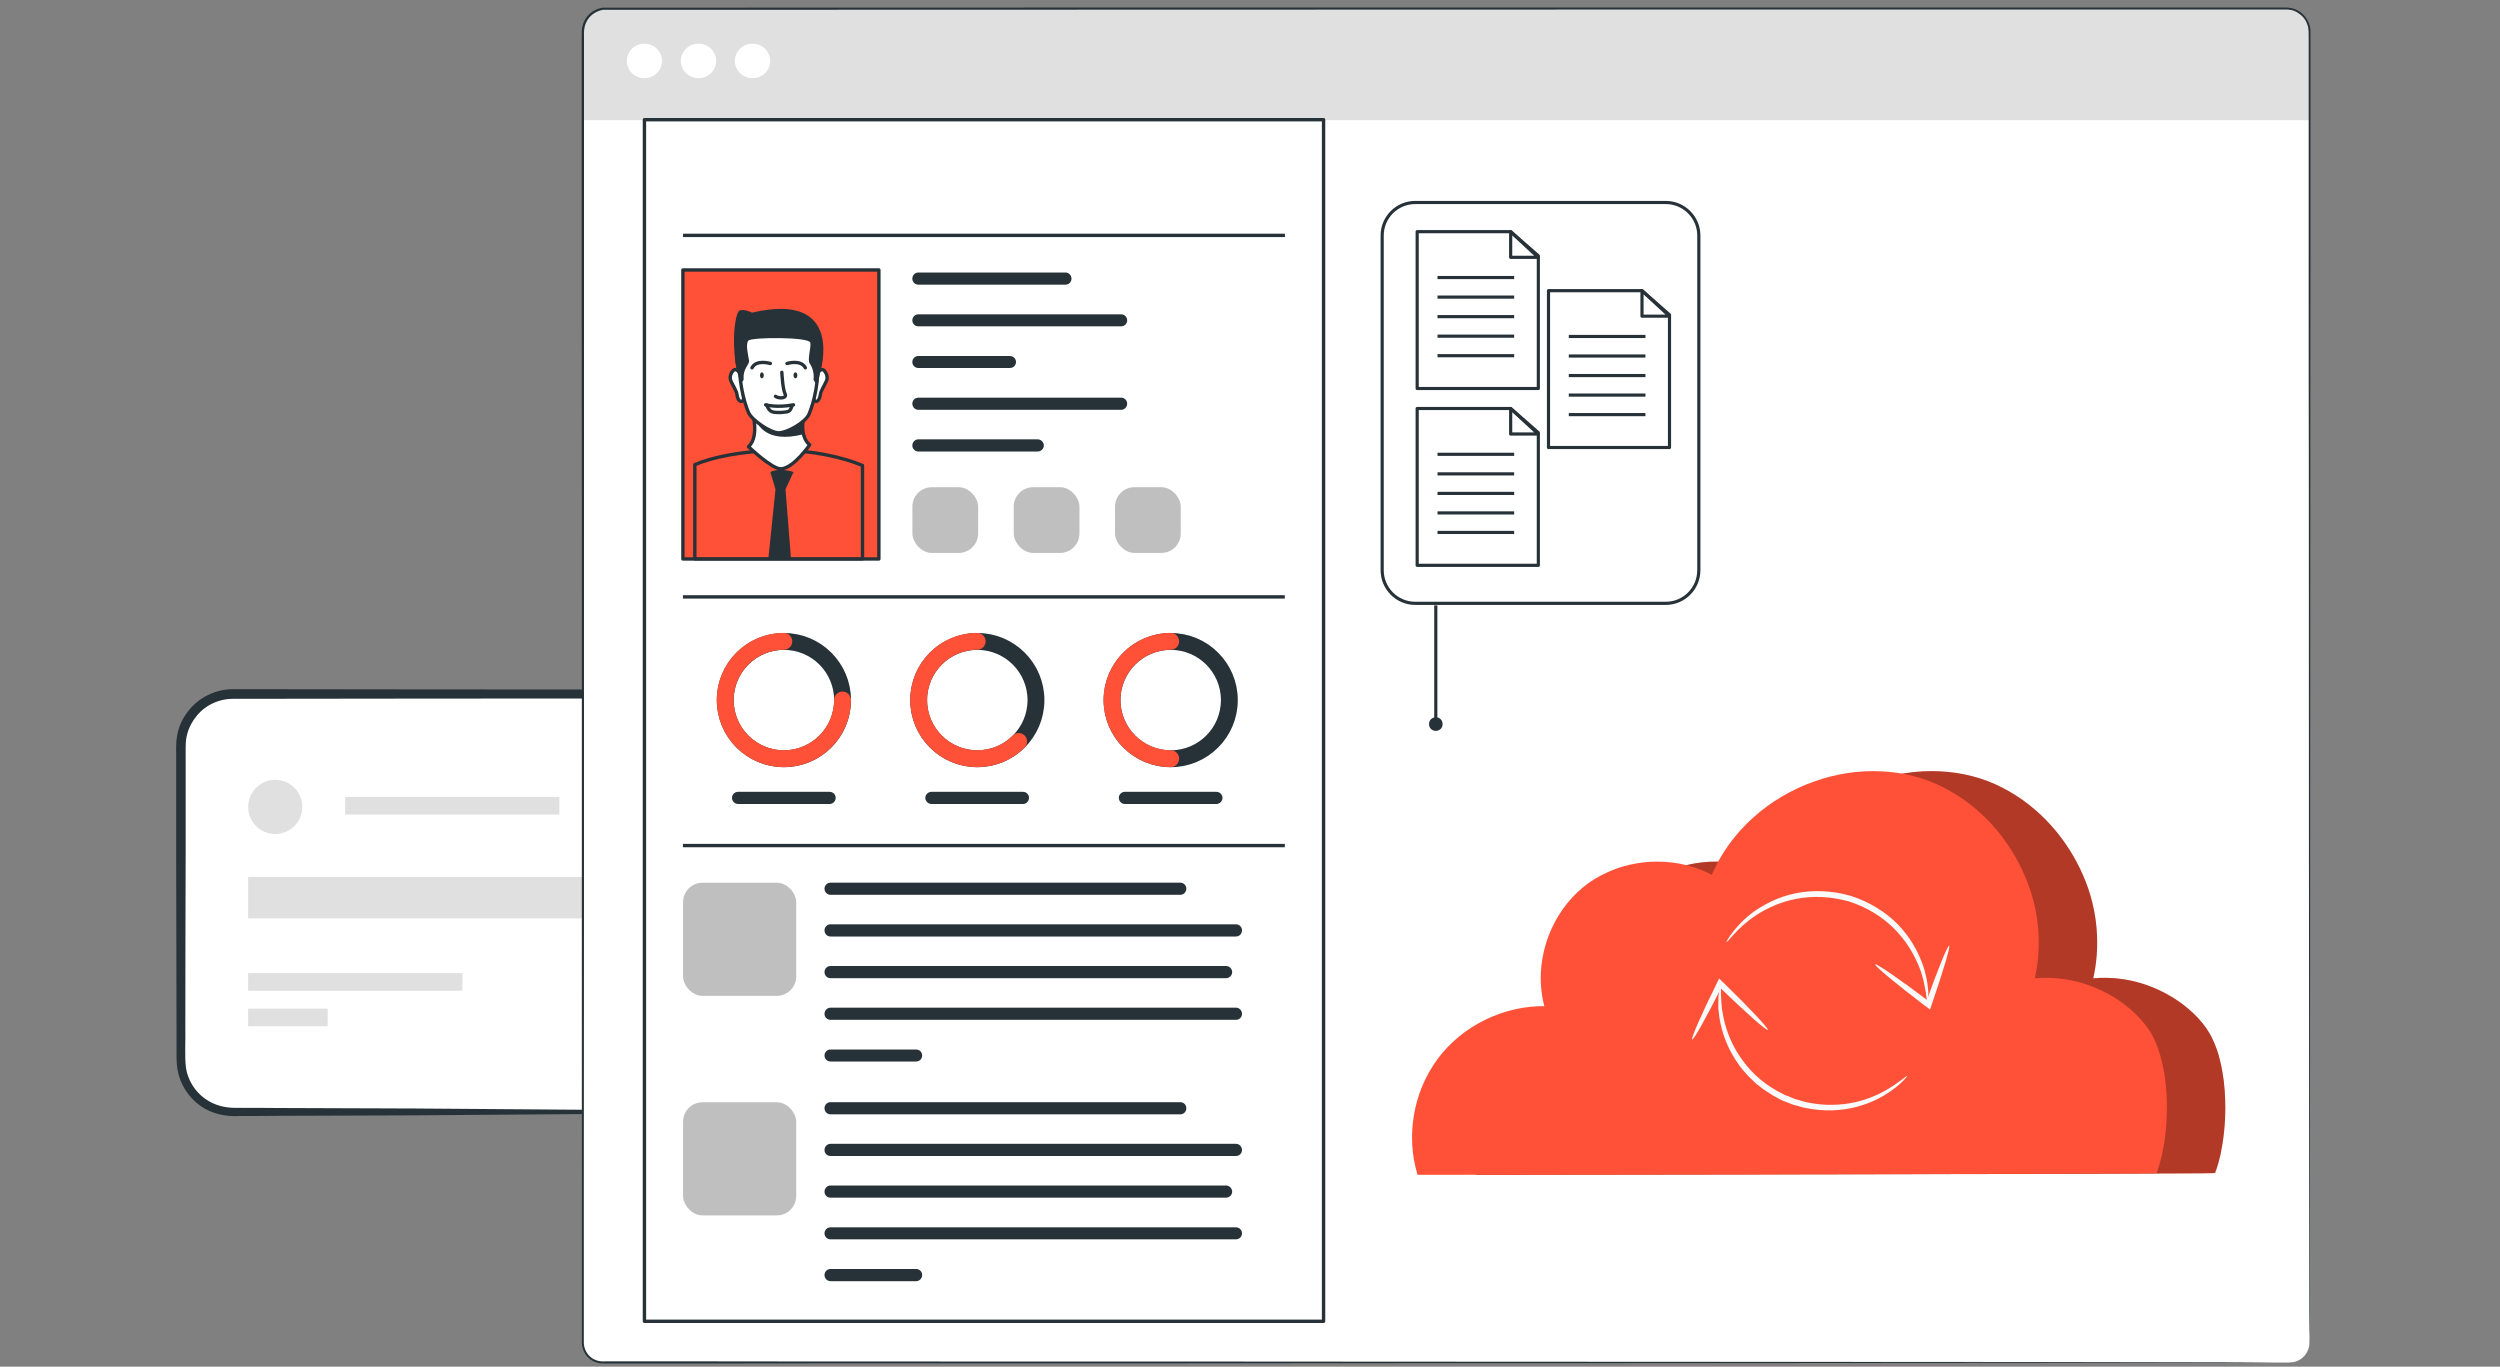
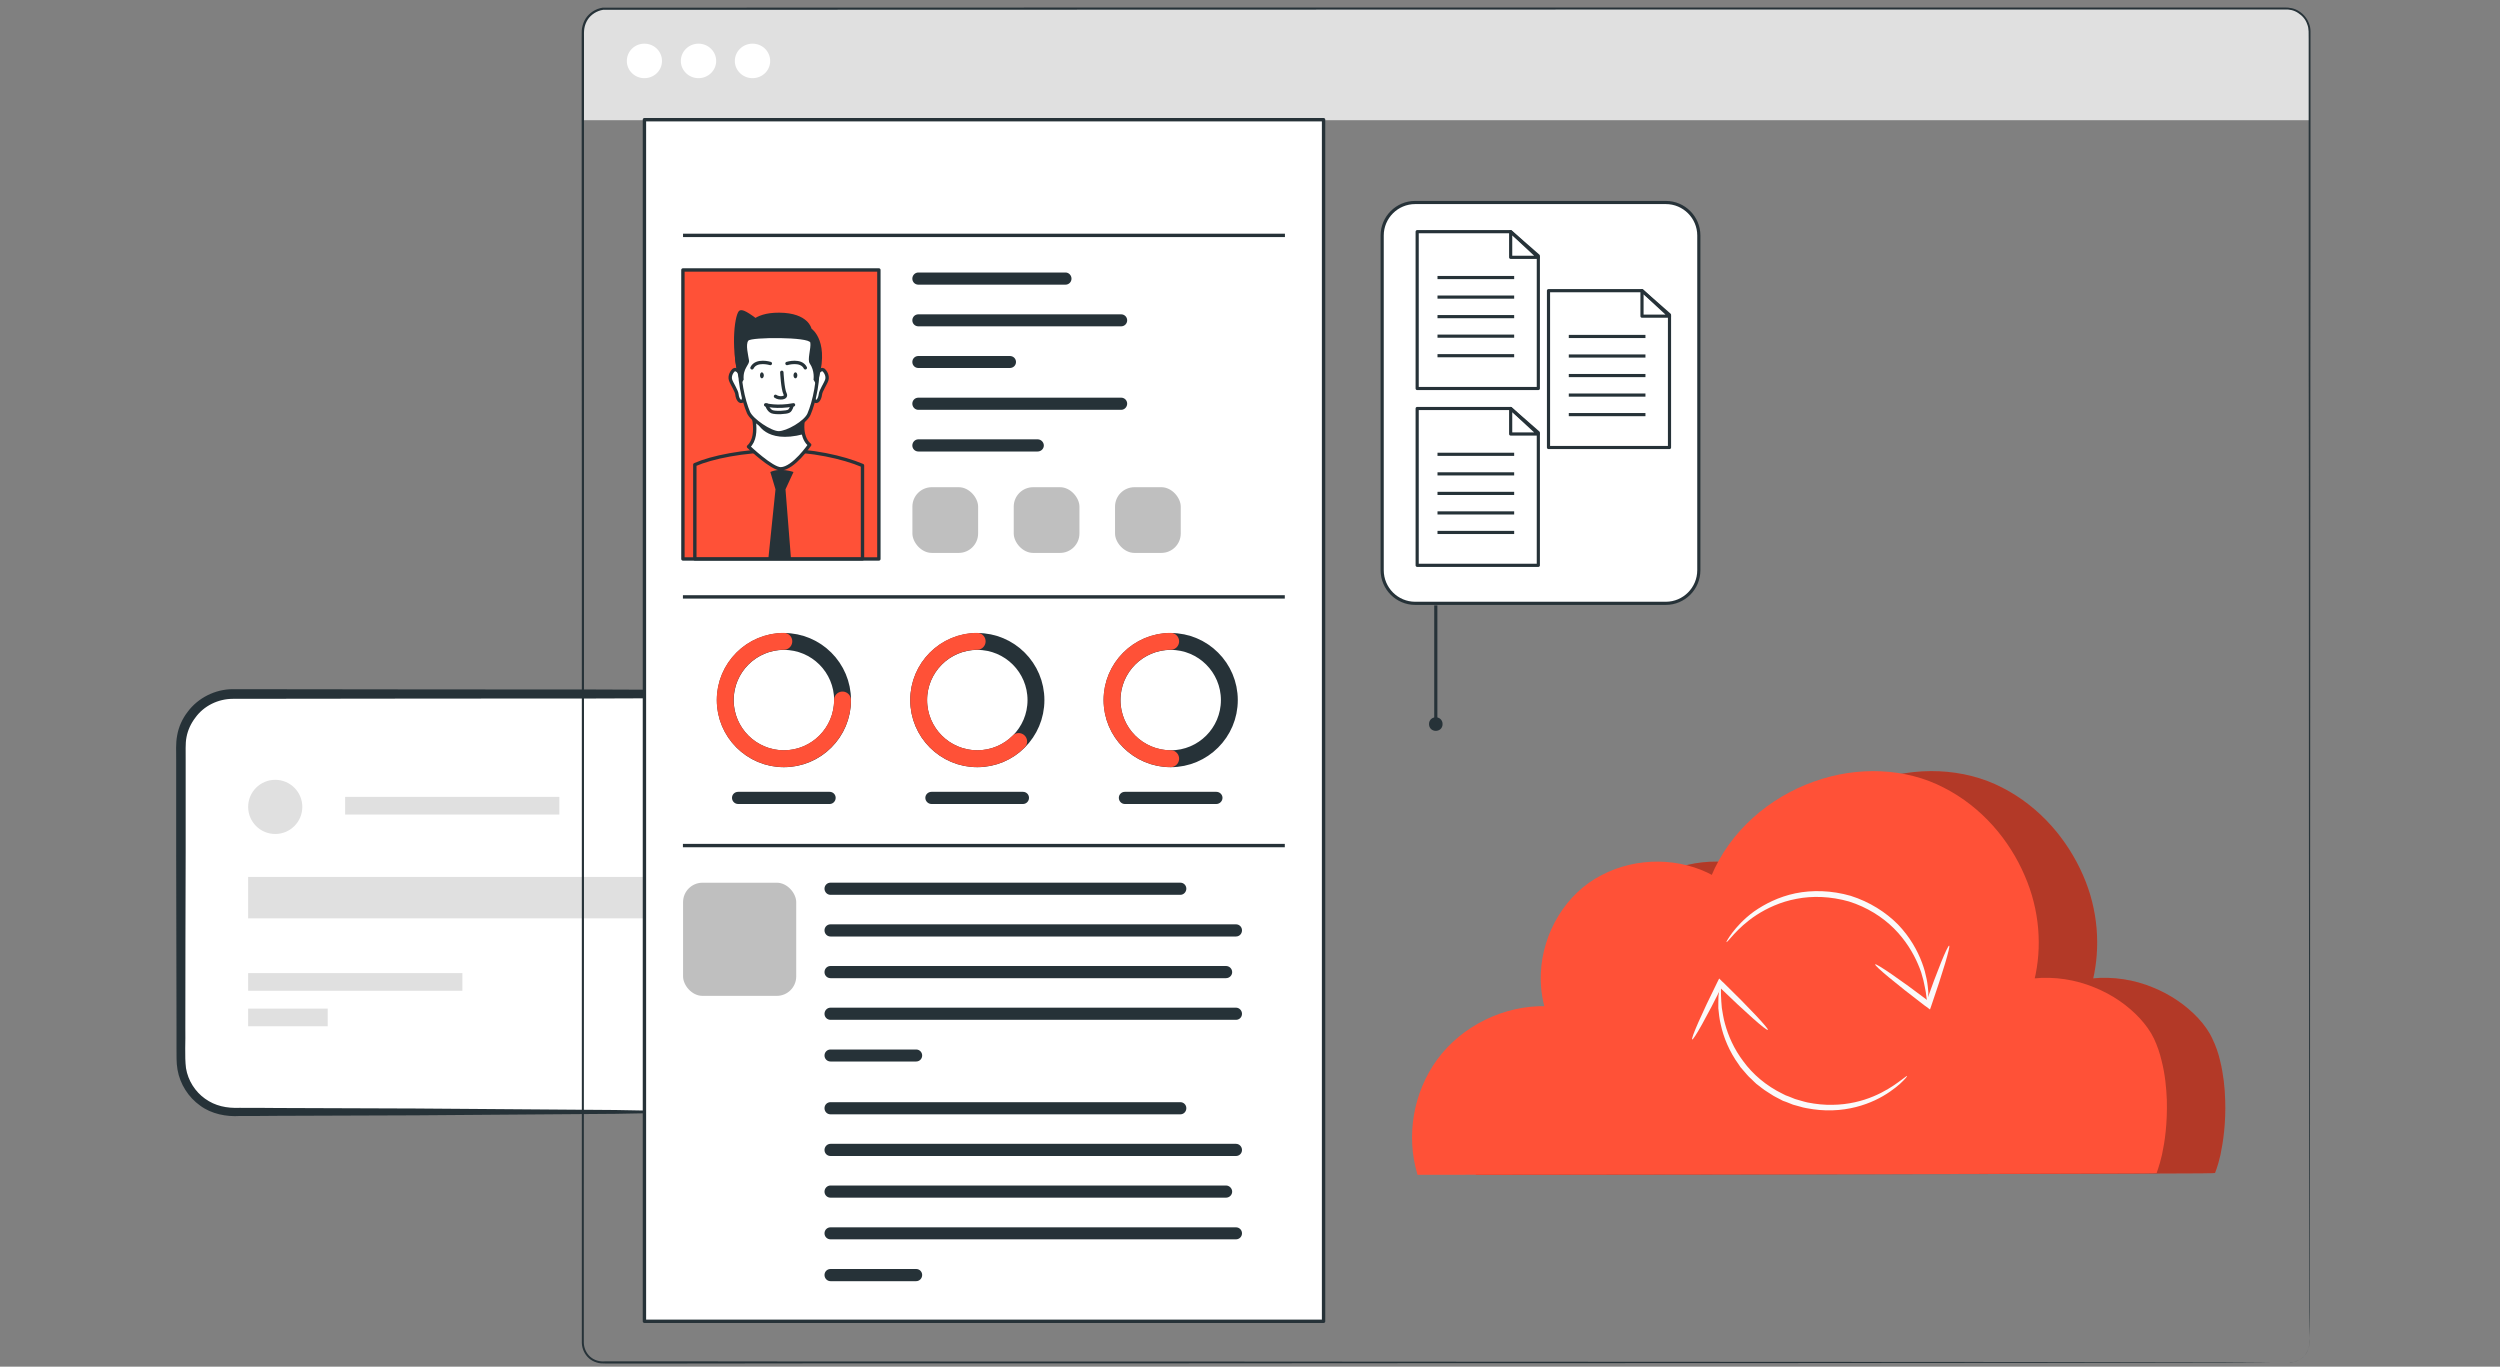
<svg xmlns="http://www.w3.org/2000/svg" width="150" height="82" viewBox="0 0 150 82" fill="none">
  <rect x="0" y="0" width="150" height="82" fill="#808080" stroke="none" />
  <desc>
			Created with Pixso.
	</desc>
  <defs>
    <clipPath id="clip1020_13463">
      <rect id="9" width="150" height="82" fill="white" fill-opacity="0" />
    </clipPath>
  </defs>
  <g clip-path="url(#clip1020_13463)">
    <path id="path" d="M41.33 66.71L13.97 66.71C12.25 66.71 10.85 65.32 10.85 63.6L10.85 44.76C10.85 43.04 12.25 41.64 13.97 41.64L41.33 41.64C43.05 41.64 44.45 43.04 44.45 44.76L44.45 63.6C44.45 65.32 43.05 66.71 41.33 66.71Z" fill="#FFFFFF" fill-opacity="1" fill-rule="nonzero" />
    <path id="path" d="M41.33 66.71C41.32 66.67 41.74 66.73 42.42 66.45C43.07 66.2 44.08 65.46 44.29 64.07C44.34 61.28 44.25 57.15 44.24 52.09C44.24 50.83 44.23 49.5 44.22 48.12C44.22 47.43 44.22 46.72 44.22 46C44.19 45.28 44.28 44.54 44.08 43.89C43.87 43.24 43.41 42.66 42.8 42.29C42.17 41.91 41.48 41.87 40.66 41.9C39.07 41.9 37.44 41.9 35.76 41.91C29.06 41.91 21.7 41.92 13.97 41.93C13.09 41.93 12.23 42.35 11.72 43.06C11.46 43.4 11.27 43.8 11.19 44.23C11.11 44.63 11.15 45.11 11.14 45.59C11.14 47.47 11.14 49.32 11.14 51.15C11.13 54.79 11.12 58.31 11.12 61.66C11.14 62.47 11.07 63.37 11.16 64.09C11.28 64.83 11.71 65.5 12.3 65.92C12.91 66.36 13.6 66.5 14.37 66.47C15.14 66.47 15.9 66.47 16.65 66.48C19.62 66.49 22.39 66.5 24.93 66.51C29.96 66.55 34.05 66.58 36.93 66.6C38.31 66.63 39.4 66.64 40.19 66.66C40.54 66.67 40.81 66.68 41.04 66.69C41.23 66.69 41.33 66.7 41.33 66.71C41.33 66.72 41.23 66.68 41.04 66.69C40.81 66.69 40.54 66.76 40.19 66.77C39.4 66.79 38.31 66.8 36.93 66.83C34.05 66.85 29.96 66.88 24.93 66.92C22.4 66.93 19.62 66.94 16.65 66.95C15.9 66.96 15.14 66.96 14.37 66.96C13.61 67.01 12.69 66.85 12 66.33C11.31 65.84 10.8 65.05 10.65 64.18C10.57 63.73 10.6 63.31 10.59 62.91C10.59 62.49 10.59 62.08 10.59 61.66C10.58 58.31 10.58 54.79 10.57 51.15C10.57 49.32 10.57 47.47 10.57 45.59C10.58 45.12 10.53 44.65 10.63 44.12C10.72 43.61 10.94 43.12 11.26 42.71C11.88 41.87 12.92 41.35 13.97 41.35C21.7 41.36 29.06 41.37 35.76 41.37C37.44 41.38 39.07 41.38 40.66 41.39C41.05 41.39 41.45 41.37 41.88 41.44C42.3 41.51 42.69 41.66 43.05 41.87C43.76 42.3 44.3 42.98 44.53 43.75C44.77 44.55 44.65 45.3 44.68 46C44.68 46.72 44.67 47.43 44.67 48.12C44.66 49.5 44.66 50.83 44.65 52.09C44.61 57.17 44.64 61.24 44.52 64.11C44.25 65.59 43.11 66.22 42.42 66.45C41.69 66.7 41.33 66.71 41.33 66.71Z" fill="#263238" fill-opacity="1" fill-rule="nonzero" />
    <circle id="circle" cx="16.514" cy="48.414" r="1.625" fill="#E0E0E0" fill-opacity="1" />
    <rect id="rect" x="14.889" y="52.616" width="26.16" height="2.486" fill="#E0E0E0" fill-opacity="1" />
    <rect id="rect" x="20.707" y="47.813" width="12.855" height="1.06" fill="#E0E0E0" fill-opacity="1" />
    <rect id="rect" x="14.889" y="58.386" width="12.855" height="1.06" fill="#E0E0E0" fill-opacity="1" />
    <rect id="rect" x="14.889" y="60.516" width="4.774" height="1.06" fill="#E0E0E0" fill-opacity="1" />
-     <path id="path" d="M137.38 81.75L36.16 81.75C35.5 81.75 34.97 81.21 34.97 80.55L34.97 1.91C34.97 1.14 35.6 0.51 36.38 0.51L137.17 0.51C137.94 0.51 138.57 1.14 138.57 1.91L138.57 80.55C138.57 81.21 138.04 81.75 137.38 81.75Z" fill="#FFFFFF" fill-opacity="1" fill-rule="nonzero" />
    <path id="path" d="M138.57 7.21L34.97 7.21L34.97 1.89C34.97 1.13 35.59 0.51 36.35 0.51L137.19 0.51C137.95 0.51 138.57 1.13 138.57 1.89L138.57 7.21Z" fill="#E0E0E0" fill-opacity="1" fill-rule="nonzero" />
    <path id="path" d="M39.72 3.66C39.72 4.23 39.25 4.69 38.66 4.69C38.08 4.69 37.61 4.23 37.61 3.66C37.61 3.08 38.08 2.62 38.66 2.62C39.25 2.62 39.72 3.08 39.72 3.66Z" fill="#FFFFFF" fill-opacity="1" fill-rule="nonzero" />
    <path id="path" d="M42.97 3.66C42.97 4.23 42.49 4.69 41.91 4.69C41.33 4.69 40.85 4.23 40.85 3.66C40.85 3.08 41.33 2.62 41.91 2.62C42.49 2.62 42.97 3.08 42.97 3.66Z" fill="#FFFFFF" fill-opacity="1" fill-rule="nonzero" />
    <path id="path" d="M46.21 3.66C46.21 4.23 45.74 4.69 45.15 4.69C44.57 4.69 44.09 4.23 44.09 3.66C44.09 3.08 44.57 2.62 45.15 2.62C45.74 2.62 46.21 3.08 46.21 3.66Z" fill="#FFFFFF" fill-opacity="1" fill-rule="nonzero" />
    <path id="path" d="M137.38 81.75C137.38 81.74 137.46 81.75 137.62 81.72C137.77 81.68 138.01 81.61 138.23 81.38C138.34 81.27 138.44 81.12 138.5 80.94C138.57 80.76 138.57 80.54 138.56 80.31C138.56 79.84 138.56 79.3 138.56 78.69C138.56 76.24 138.55 72.63 138.55 67.99C138.54 58.69 138.53 45.24 138.53 28.61C138.52 24.46 138.52 20.1 138.52 15.57C138.52 13.3 138.52 10.98 138.52 8.62C138.52 7.45 138.52 6.26 138.52 5.06C138.52 4.45 138.52 3.85 138.52 3.25C138.52 2.94 138.52 2.64 138.52 2.34C138.51 2.03 138.55 1.73 138.43 1.45C138.34 1.17 138.14 0.94 137.89 0.78C137.64 0.61 137.35 0.55 137.04 0.57C136.43 0.57 135.81 0.57 135.19 0.57C133.94 0.57 132.69 0.57 131.43 0.57C128.9 0.57 126.34 0.57 123.74 0.57C118.53 0.57 113.17 0.57 107.68 0.57C85.7 0.58 61.54 0.58 36.18 0.59C35.81 0.65 35.46 0.87 35.26 1.18C35.16 1.34 35.09 1.52 35.06 1.71C35.03 1.89 35.04 2.09 35.04 2.29C35.04 3.08 35.04 3.87 35.04 4.66C35.04 6.23 35.04 7.8 35.04 9.37C35.04 12.5 35.04 15.61 35.04 18.7C35.04 24.88 35.04 30.96 35.04 36.94C35.04 48.91 35.04 60.44 35.03 71.44C35.03 74.18 35.03 76.9 35.03 79.57C35.03 79.91 35.03 80.24 35.03 80.58C35.04 80.89 35.18 81.2 35.42 81.41C35.66 81.62 35.98 81.71 36.31 81.68C36.64 81.68 36.97 81.68 37.3 81.68C38.62 81.68 39.93 81.68 41.24 81.68C46.44 81.69 51.5 81.69 56.38 81.69C66.16 81.69 75.26 81.69 83.57 81.7C100.2 81.71 113.65 81.71 122.95 81.72C127.59 81.72 131.2 81.73 133.65 81.73C134.87 81.73 135.81 81.74 136.43 81.74C137.06 81.74 137.38 81.75 137.38 81.75C137.38 81.75 137.06 81.74 136.43 81.74C135.81 81.74 134.87 81.76 133.65 81.76C131.2 81.76 127.59 81.77 122.95 81.77C113.65 81.78 100.2 81.79 83.58 81.79C75.26 81.8 66.16 81.8 56.38 81.8C51.5 81.8 46.44 81.8 41.24 81.81C39.93 81.81 38.62 81.81 37.3 81.81C36.97 81.81 36.64 81.81 36.31 81.81C36.15 81.81 35.97 81.81 35.8 81.75C35.63 81.7 35.48 81.62 35.34 81.5C35.08 81.27 34.92 80.93 34.91 80.58C34.91 80.24 34.91 79.91 34.91 79.58C34.91 76.9 34.91 74.18 34.91 71.44C34.91 60.45 34.91 48.91 34.91 36.95C34.91 30.96 34.91 24.88 34.9 18.7C34.9 15.61 34.9 12.5 34.9 9.37C34.9 7.8 34.9 6.23 34.9 4.66C34.9 3.87 34.9 3.08 34.9 2.29C34.91 2.09 34.89 1.89 34.92 1.69C34.96 1.48 35.03 1.28 35.14 1.11C35.37 0.76 35.75 0.52 36.16 0.46C61.53 0.45 85.7 0.45 107.68 0.45C113.17 0.45 118.53 0.45 123.74 0.45C126.34 0.45 128.91 0.45 131.43 0.45C132.69 0.45 133.94 0.45 135.19 0.45C135.81 0.45 136.43 0.45 137.04 0.45C137.35 0.44 137.69 0.5 137.95 0.68C138.22 0.85 138.43 1.11 138.54 1.41C138.6 1.56 138.63 1.72 138.63 1.88L138.63 2.34C138.63 2.64 138.63 2.95 138.63 3.25C138.63 3.85 138.63 4.46 138.63 5.06C138.63 6.26 138.63 7.45 138.63 8.63C138.63 10.98 138.63 13.3 138.63 15.57C138.62 20.1 138.62 24.46 138.62 28.61C138.61 45.24 138.6 58.69 138.6 67.99C138.6 72.63 138.59 76.24 138.59 78.69C138.59 79.3 138.57 79.84 138.56 80.31C138.56 80.54 138.57 80.75 138.5 80.94C138.43 81.12 138.34 81.27 138.23 81.38C138 81.61 137.77 81.69 137.62 81.72C137.54 81.73 137.48 81.75 137.44 81.75C137.4 81.75 137.38 81.75 137.38 81.75Z" fill="#263238" fill-opacity="1" fill-rule="nonzero" />
    <rect id="rect" x="38.666" y="7.181" width="40.748" height="72.097" fill="#FFFFFF" fill-opacity="1" />
    <rect id="rect" x="38.666" y="7.181" width="40.748" height="72.097" stroke="#263238" stroke-opacity="1" stroke-width="0.203" stroke-linejoin="round" />
    <line id="line" x1="77.088" y1="50.734" x2="40.975" y2="50.734" stroke="#263238" stroke-opacity="1" stroke-width="0.203" />
    <line id="line" x1="40.975" y1="35.814" x2="77.088" y2="35.814" stroke="#263238" stroke-opacity="1" stroke-width="0.203" />
    <rect id="rect" x="40.975" y="16.198" width="11.758" height="17.339" fill="#FF5137" fill-opacity="1" />
    <rect id="rect" x="40.975" y="16.198" width="11.758" height="17.339" stroke="#263238" stroke-opacity="1" stroke-width="0.203" stroke-linejoin="round" />
    <path id="path" d="M51.75 33.53L51.75 27.93C50.6 27.44 48.68 27 46.71 27.02C44.59 27.05 42.71 27.43 41.69 27.88L41.69 33.53L51.75 33.53Z" fill="#FF5137" fill-opacity="1" fill-rule="nonzero" />
    <path id="path" d="M51.75 27.93C50.6 27.44 48.68 27 46.71 27.02C44.59 27.05 42.71 27.43 41.69 27.88L41.69 33.53L51.75 33.53L51.75 27.93Z" stroke="#263238" stroke-opacity="1" stroke-width="0.203" stroke-linejoin="round" />
    <path id="path" d="M46.1 33.53L47.46 33.53L47.13 29.36L47.61 28.32C47.61 28.32 46.83 28.04 46.22 28.32L46.53 29.36L46.1 33.53Z" fill="#263238" fill-opacity="1" fill-rule="nonzero" />
    <path id="path" d="M48.58 26.69C48.58 26.69 47.61 28.11 46.85 28.13C46.31 28.14 44.91 26.8 44.91 26.8C45.29 26.46 45.32 25.84 45.26 25.34C45.21 24.94 45.12 24.63 45.12 24.63L48.32 24.63C48.13 25.27 48.13 25.73 48.21 26.05C48.32 26.52 48.58 26.69 48.58 26.69Z" fill="#FFFFFF" fill-opacity="1" fill-rule="nonzero" />
    <path id="path" d="M46.85 28.13C46.31 28.14 44.91 26.8 44.91 26.8C45.29 26.46 45.32 25.84 45.26 25.34C45.21 24.94 45.12 24.63 45.12 24.63L48.32 24.63C48.13 25.27 48.13 25.73 48.21 26.05C48.32 26.52 48.58 26.69 48.58 26.69C48.58 26.69 47.61 28.11 46.85 28.13Z" stroke="#263238" stroke-opacity="1" stroke-width="0.203" stroke-linejoin="round" />
    <path id="path" d="M48.21 26.05C45.89 26.66 45.43 25.33 45.43 25.33L45.26 25.34C45.21 24.94 45.12 24.63 45.12 24.63L48.32 24.63C48.13 25.27 48.13 25.73 48.21 26.05Z" fill="#263238" fill-opacity="1" fill-rule="nonzero" />
-     <path id="path" d="M49.21 22.34C49.21 22.34 50.75 17.43 45.12 18.76C45.12 18.76 44.66 18.52 44.38 18.63C44.1 18.74 43.82 20.72 44.3 22.56L49.21 22.34Z" fill="#263238" fill-opacity="1" fill-rule="nonzero" />
+     <path id="path" d="M49.21 22.34C45.12 18.76 44.66 18.52 44.38 18.63C44.1 18.74 43.82 20.72 44.3 22.56L49.21 22.34Z" fill="#263238" fill-opacity="1" fill-rule="nonzero" />
    <path id="path" d="M49.02 22.38C49.02 22.38 49.27 22.1 49.4 22.19C49.53 22.29 49.68 22.55 49.61 22.79C49.54 23.02 49.24 23.44 49.22 23.68C49.19 23.92 49.04 24.2 48.87 24.04C48.7 23.87 49.02 22.38 49.02 22.38Z" fill="#FFFFFF" fill-opacity="1" fill-rule="nonzero" />
    <path id="path" d="M49.4 22.19C49.53 22.29 49.68 22.55 49.61 22.79C49.54 23.02 49.24 23.44 49.22 23.68C49.19 23.92 49.04 24.2 48.87 24.04C48.7 23.87 49.02 22.38 49.02 22.38C49.02 22.38 49.27 22.1 49.4 22.19Z" stroke="#263238" stroke-opacity="1" stroke-width="0.203" stroke-linejoin="round" />
    <path id="path" d="M44.42 22.38C44.42 22.38 44.16 22.1 44.04 22.19C43.91 22.29 43.76 22.55 43.83 22.79C43.9 23.02 44.2 23.44 44.22 23.68C44.24 23.92 44.4 24.2 44.57 24.04C44.74 23.87 44.42 22.38 44.42 22.38Z" fill="#FFFFFF" fill-opacity="1" fill-rule="nonzero" />
    <path id="path" d="M44.04 22.19C43.91 22.29 43.76 22.55 43.83 22.79C43.9 23.02 44.2 23.44 44.22 23.68C44.24 23.92 44.4 24.2 44.57 24.04C44.74 23.87 44.42 22.38 44.42 22.38C44.42 22.38 44.16 22.1 44.04 22.19Z" stroke="#263238" stroke-opacity="1" stroke-width="0.203" stroke-linejoin="round" />
    <path id="path" d="M46.66 19.14C49.91 19.14 49.14 23.46 48.54 24.85C48.33 25.34 47.24 25.97 46.72 25.97C46.23 25.97 45.11 25.21 44.91 24.75C44.31 23.36 43.57 19.14 46.66 19.14Z" fill="#FFFFFF" fill-opacity="1" fill-rule="nonzero" />
    <path id="path" d="M48.54 24.85C48.33 25.34 47.24 25.97 46.72 25.97C46.23 25.97 45.11 25.21 44.91 24.75C44.31 23.36 43.57 19.14 46.66 19.14C49.91 19.14 49.14 23.46 48.54 24.85Z" stroke="#263238" stroke-opacity="1" stroke-width="0.203" stroke-linejoin="round" />
    <path id="path" d="M47.26 21.88L47.25 21.91C47.19 21.92 47.14 21.89 47.12 21.84C47.1 21.78 47.13 21.73 47.19 21.71L47.21 21.72L47.26 21.88ZM48.39 22.02L48.41 22.02C48.44 22.08 48.42 22.13 48.37 22.16C48.32 22.19 48.26 22.17 48.23 22.12L48.24 22.09L48.39 22.02Z" fill="#000000" fill-opacity="0" fill-rule="nonzero" />
    <path id="path" d="M47.22 21.81C47.22 21.81 48.06 21.55 48.32 22.07" stroke="#263238" stroke-opacity="1" stroke-width="0.203" stroke-linejoin="round" stroke-linecap="round" />
    <path id="path" d="M47.84 22.52C47.84 22.62 47.79 22.7 47.73 22.7C47.66 22.7 47.61 22.62 47.61 22.52C47.61 22.42 47.66 22.34 47.73 22.34C47.79 22.34 47.84 22.42 47.84 22.52Z" fill="#263238" fill-opacity="1" fill-rule="nonzero" />
    <path id="path" d="M46.23 21.72L46.25 21.71C46.31 21.73 46.34 21.78 46.32 21.84C46.3 21.89 46.25 21.92 46.19 21.91L46.18 21.88L46.23 21.72ZM45.2 22.09L45.21 22.12C45.18 22.17 45.12 22.19 45.07 22.16C45.02 22.13 45 22.08 45.03 22.02L45.05 22.02L45.2 22.09Z" fill="#000000" fill-opacity="0" fill-rule="nonzero" />
    <path id="path" d="M46.22 21.81C46.22 21.81 45.38 21.55 45.12 22.07" stroke="#263238" stroke-opacity="1" stroke-width="0.203" stroke-linejoin="round" stroke-linecap="round" />
    <path id="path" d="M45.6 22.52C45.6 22.62 45.65 22.7 45.71 22.7C45.77 22.7 45.83 22.62 45.83 22.52C45.83 22.42 45.77 22.34 45.71 22.34C45.65 22.34 45.6 22.42 45.6 22.52Z" fill="#263238" fill-opacity="1" fill-rule="nonzero" />
    <path id="path" d="M44.9 20.44C44.72 20.66 44.9 21.34 44.94 21.62C44.99 21.89 44.56 22.08 44.62 22.78L44.46 23.03C44.46 23.03 44 21.9 44.11 20.93C44.23 19.97 44.84 19.59 44.84 19.59C44.84 19.59 45.12 18.75 46.75 18.76C48.51 18.77 48.69 19.72 48.69 19.72C48.69 19.72 49.88 20.51 49 23.11L48.81 22.78C48.81 22.78 48.9 22.26 48.58 21.8C48.43 21.58 48.67 20.9 48.62 20.56C48.56 20.21 45.07 20.22 44.9 20.44Z" fill="#263238" fill-opacity="1" fill-rule="nonzero" />
    <path id="path" d="M46.83 22.36L46.81 22.34C46.81 22.29 46.85 22.24 46.91 22.24C46.97 22.24 47.01 22.28 47.01 22.33L47 22.35L46.83 22.36ZM46.5 23.85L46.47 23.86C46.43 23.82 46.42 23.76 46.45 23.72C46.49 23.67 46.55 23.66 46.6 23.7L46.6 23.73L46.5 23.85Z" fill="#000000" fill-opacity="0" fill-rule="nonzero" />
    <path id="path" d="M46.91 22.34C46.91 22.34 46.96 23.34 47.1 23.62C47.25 23.9 46.75 23.94 46.53 23.78" stroke="#263238" stroke-opacity="1" stroke-width="0.203" stroke-linejoin="round" stroke-linecap="round" />
    <path id="path" d="M46.01 24.31C46.01 24.31 46.09 24.6 46.31 24.7C46.53 24.79 47.21 24.75 47.33 24.67C47.46 24.6 47.52 24.34 47.52 24.34L46.01 24.31ZM45.94 24.35L45.91 24.34C45.9 24.28 45.93 24.23 45.98 24.21C46.04 24.2 46.09 24.23 46.11 24.28L46.09 24.31L45.94 24.35ZM47.44 24.34L47.42 24.31C47.44 24.26 47.49 24.22 47.55 24.24C47.6 24.25 47.64 24.3 47.62 24.36L47.6 24.37L47.44 24.34Z" fill="#FFFFFF" fill-opacity="1" fill-rule="nonzero" />
    <path id="path" d="M46.01 24.31C46.01 24.31 46.09 24.6 46.31 24.7C46.53 24.79 47.21 24.75 47.33 24.67C47.46 24.6 47.52 24.34 47.52 24.34" stroke="#263238" stroke-opacity="1" stroke-width="0.203" stroke-linejoin="round" stroke-linecap="round" />
    <path id="path" d="M45.93 24.38L45.91 24.39C45.86 24.38 45.83 24.32 45.84 24.27C45.86 24.21 45.91 24.18 45.97 24.2L45.98 24.22L45.93 24.38ZM47.58 24.22L47.6 24.19C47.65 24.18 47.7 24.22 47.71 24.28C47.73 24.33 47.69 24.38 47.63 24.39L47.61 24.38L47.58 24.22Z" fill="#000000" fill-opacity="0" fill-rule="nonzero" />
    <path id="path" d="M45.94 24.29C45.94 24.29 46.61 24.48 47.61 24.29" stroke="#263238" stroke-opacity="1" stroke-width="0.203" stroke-linejoin="round" stroke-linecap="round" />
    <line id="line" x1="40.982" y1="14.123" x2="77.096" y2="14.123" stroke="#263238" stroke-opacity="1" stroke-width="0.203" />
    <path id="path" d="M55.1 17.08L63.93 17.08C64.13 17.08 64.29 16.92 64.29 16.72C64.29 16.52 64.13 16.35 63.93 16.35L55.1 16.35C54.9 16.35 54.74 16.52 54.74 16.72C54.74 16.92 54.9 17.08 55.1 17.08Z" fill="#263238" fill-opacity="1" fill-rule="nonzero" />
    <path id="path" d="M67.27 18.86L55.1 18.86C54.9 18.86 54.74 19.02 54.74 19.22C54.74 19.42 54.9 19.58 55.1 19.58L67.27 19.58C67.47 19.58 67.63 19.42 67.63 19.22C67.63 19.02 67.47 18.86 67.27 18.86Z" fill="#263238" fill-opacity="1" fill-rule="nonzero" />
    <path id="path" d="M60.59 21.36L55.1 21.36C54.9 21.36 54.74 21.52 54.74 21.72C54.74 21.92 54.9 22.08 55.1 22.08L60.59 22.08C60.8 22.08 60.96 21.92 60.96 21.72C60.96 21.52 60.8 21.36 60.59 21.36Z" fill="#263238" fill-opacity="1" fill-rule="nonzero" />
    <path id="path" d="M67.27 23.86L55.1 23.86C54.9 23.86 54.74 24.02 54.74 24.22C54.74 24.42 54.9 24.59 55.1 24.59L67.27 24.59C67.47 24.59 67.63 24.42 67.63 24.22C67.63 24.02 67.47 23.86 67.27 23.86Z" fill="#263238" fill-opacity="1" fill-rule="nonzero" />
    <path id="path" d="M62.26 26.36L55.1 26.36C54.9 26.36 54.74 26.53 54.74 26.73C54.74 26.93 54.9 27.09 55.1 27.09L62.26 27.09C62.46 27.09 62.63 26.93 62.63 26.73C62.63 26.53 62.46 26.36 62.26 26.36Z" fill="#263238" fill-opacity="1" fill-rule="nonzero" />
    <rect id="rect" x="54.744" y="29.232" rx="1.165" width="3.943" height="3.943" fill="#BFBFBF" fill-opacity="1" />
    <rect id="rect" x="60.824" y="29.232" rx="1.165" width="3.943" height="3.943" fill="#BFBFBF" fill-opacity="1" />
    <rect id="rect" x="66.902" y="29.232" rx="1.165" width="3.943" height="3.943" fill="#BFBFBF" fill-opacity="1" />
    <ellipse id="circle" cx="47.035" cy="42.006" rx="3.519" ry="3.519" fill="#000000" fill-opacity="0" />
    <ellipse id="circle" cx="47.035" cy="42.006" rx="3.519" ry="3.519" stroke="#263238" stroke-opacity="1" stroke-width="1.013" />
    <path id="path" d="M50.06 42.02L50.04 42C50.04 41.72 50.27 41.49 50.55 41.49C50.83 41.49 51.06 41.72 51.06 42L51.04 42.02L50.06 42.02ZM47.01 38L47.03 37.98C47.32 37.98 47.54 38.2 47.54 38.48C47.54 38.77 47.32 38.99 47.03 38.99L47.01 38.97L47.01 38Z" fill="#000000" fill-opacity="0" fill-rule="nonzero" />
    <path id="path" d="M50.55 42C50.55 43.94 48.97 45.52 47.03 45.52C45.09 45.52 43.51 43.94 43.51 42C43.51 40.06 45.09 38.48 47.03 38.48" stroke="#FF5137" stroke-opacity="1" stroke-width="1.013" stroke-linejoin="round" stroke-linecap="round" />
    <path id="path" d="M49.78 47.51L44.29 47.51C44.08 47.51 43.92 47.67 43.92 47.87C43.92 48.07 44.08 48.24 44.29 48.24L49.78 48.24C49.98 48.24 50.14 48.07 50.14 47.87C50.14 47.67 49.98 47.51 49.78 47.51Z" fill="#263238" fill-opacity="1" fill-rule="nonzero" />
    <ellipse id="circle" cx="58.639" cy="42.006" rx="3.519" ry="3.519" fill="#000000" fill-opacity="0" />
    <ellipse id="circle" cx="58.639" cy="42.006" rx="3.519" ry="3.519" stroke="#263238" stroke-opacity="1" stroke-width="1.013" />
    <path id="path" d="M60.76 44.16L60.76 44.13C60.97 43.93 61.28 43.93 61.48 44.13C61.68 44.33 61.68 44.65 61.48 44.85L61.45 44.85L60.76 44.16ZM58.61 38L58.63 37.98C58.92 37.98 59.14 38.2 59.14 38.48C59.14 38.77 58.92 38.99 58.63 38.99L58.61 38.97L58.61 38Z" fill="#000000" fill-opacity="0" fill-rule="nonzero" />
    <path id="path" d="M61.12 44.49C60.49 45.13 59.61 45.52 58.63 45.52C56.69 45.52 55.12 43.94 55.12 42C55.12 40.06 56.69 38.48 58.63 38.48" stroke="#FF5137" stroke-opacity="1" stroke-width="1.013" stroke-linejoin="round" stroke-linecap="round" />
    <path id="path" d="M61.38 47.51L55.89 47.51C55.69 47.51 55.52 47.67 55.52 47.87C55.52 48.07 55.69 48.24 55.89 48.24L61.38 48.24C61.58 48.24 61.74 48.07 61.74 47.87C61.74 47.67 61.58 47.51 61.38 47.51Z" fill="#263238" fill-opacity="1" fill-rule="nonzero" />
-     <ellipse id="circle" cx="70.242" cy="42.006" rx="3.519" ry="3.519" fill="#000000" fill-opacity="0" />
    <ellipse id="circle" cx="70.242" cy="42.006" rx="3.519" ry="3.519" stroke="#263238" stroke-opacity="1" stroke-width="1.013" />
    <path id="path" d="M70.22 45.03L70.24 45.01C70.52 45.01 70.75 45.24 70.75 45.52C70.75 45.8 70.52 46.03 70.24 46.03L70.22 46.01L70.22 45.03ZM70.22 38L70.24 37.98C70.52 37.98 70.75 38.2 70.75 38.48C70.75 38.77 70.52 38.99 70.24 38.99L70.22 38.97L70.22 38Z" fill="#000000" fill-opacity="0" fill-rule="nonzero" />
    <path id="path" d="M70.24 45.52C68.3 45.52 66.72 43.94 66.72 42C66.72 40.06 68.3 38.48 70.24 38.48" stroke="#FF5137" stroke-opacity="1" stroke-width="1.013" stroke-linejoin="round" stroke-linecap="round" />
    <path id="path" d="M72.98 47.51L67.49 47.51C67.29 47.51 67.13 47.67 67.13 47.87C67.13 48.07 67.29 48.24 67.49 48.24L72.98 48.24C73.18 48.24 73.35 48.07 73.35 47.87C73.35 47.67 73.18 47.51 72.98 47.51Z" fill="#263238" fill-opacity="1" fill-rule="nonzero" />
    <rect id="rect" x="40.984" y="52.963" rx="1.165" width="6.789" height="6.789" fill="#BFBFBF" fill-opacity="1" />
    <path id="path" d="M49.83 53.69L70.82 53.69C71.02 53.69 71.18 53.52 71.18 53.32C71.18 53.12 71.02 52.96 70.82 52.96L49.83 52.96C49.63 52.96 49.47 53.12 49.47 53.32C49.47 53.52 49.63 53.69 49.83 53.69Z" fill="#263238" fill-opacity="1" fill-rule="nonzero" />
    <path id="path" d="M74.16 55.46L49.83 55.46C49.63 55.46 49.47 55.62 49.47 55.82C49.47 56.03 49.63 56.19 49.83 56.19L74.16 56.19C74.36 56.19 74.52 56.03 74.52 55.82C74.52 55.62 74.36 55.46 74.16 55.46Z" fill="#263238" fill-opacity="1" fill-rule="nonzero" />
    <path id="path" d="M73.56 57.96L49.83 57.96C49.63 57.96 49.47 58.12 49.47 58.33C49.47 58.53 49.63 58.69 49.83 58.69L73.56 58.69C73.76 58.69 73.93 58.53 73.93 58.33C73.93 58.12 73.76 57.96 73.56 57.96Z" fill="#263238" fill-opacity="1" fill-rule="nonzero" />
    <path id="path" d="M74.16 60.46L49.83 60.46C49.63 60.46 49.47 60.63 49.47 60.83C49.47 61.03 49.63 61.19 49.83 61.19L74.16 61.19C74.36 61.19 74.52 61.03 74.52 60.83C74.52 60.63 74.36 60.46 74.16 60.46Z" fill="#263238" fill-opacity="1" fill-rule="nonzero" />
    <path id="path" d="M54.97 62.97L49.83 62.97C49.63 62.97 49.47 63.13 49.47 63.33C49.47 63.53 49.63 63.69 49.83 63.69L54.97 63.69C55.17 63.69 55.33 63.53 55.33 63.33C55.33 63.13 55.17 62.97 54.97 62.97Z" fill="#263238" fill-opacity="1" fill-rule="nonzero" />
-     <rect id="rect" x="40.984" y="66.136" rx="1.165" width="6.789" height="6.789" fill="#BFBFBF" fill-opacity="1" />
    <path id="path" d="M49.83 66.86L70.82 66.86C71.02 66.86 71.18 66.7 71.18 66.49C71.18 66.29 71.02 66.13 70.82 66.13L49.83 66.13C49.63 66.13 49.47 66.29 49.47 66.49C49.47 66.7 49.63 66.86 49.83 66.86Z" fill="#263238" fill-opacity="1" fill-rule="nonzero" />
    <path id="path" d="M74.16 68.63L49.83 68.63C49.63 68.63 49.47 68.8 49.47 69C49.47 69.2 49.63 69.36 49.83 69.36L74.16 69.36C74.36 69.36 74.52 69.2 74.52 69C74.52 68.8 74.36 68.63 74.16 68.63Z" fill="#263238" fill-opacity="1" fill-rule="nonzero" />
    <path id="path" d="M73.56 71.13L49.83 71.13C49.63 71.13 49.47 71.3 49.47 71.5C49.47 71.7 49.63 71.86 49.83 71.86L73.56 71.86C73.76 71.86 73.93 71.7 73.93 71.5C73.93 71.3 73.76 71.13 73.56 71.13Z" fill="#263238" fill-opacity="1" fill-rule="nonzero" />
    <path id="path" d="M74.16 73.64L49.83 73.64C49.63 73.64 49.47 73.8 49.47 74C49.47 74.2 49.63 74.36 49.83 74.36L74.16 74.36C74.36 74.36 74.52 74.2 74.52 74C74.52 73.8 74.36 73.64 74.16 73.64Z" fill="#263238" fill-opacity="1" fill-rule="nonzero" />
    <path id="path" d="M54.97 76.14L49.83 76.14C49.63 76.14 49.47 76.3 49.47 76.5C49.47 76.7 49.63 76.87 49.83 76.87L54.97 76.87C55.17 76.87 55.33 76.7 55.33 76.5C55.33 76.3 55.17 76.14 54.97 76.14Z" fill="#263238" fill-opacity="1" fill-rule="nonzero" />
    <path id="path" d="M132.9 70.38C132.9 70.38 132.84 70.38 132.69 70.39C132.55 70.39 132.34 70.39 132.06 70.4C131.5 70.4 130.68 70.41 129.61 70.41C127.46 70.42 124.33 70.43 120.41 70.44C112.53 70.46 101.45 70.47 88.64 70.49L88.56 70.49L88.53 70.41C87.87 68.18 88.28 65.57 89.75 63.56C91.21 61.57 93.73 60.3 96.32 60.37L96.2 60.52C96.01 59.87 95.92 59.13 95.96 58.4C96.06 55.96 97.45 53.6 99.59 52.51C101.71 51.4 104.32 51.44 106.33 52.55L106.16 52.6C107.3 49.83 109.71 47.83 112.33 46.9C114.94 45.95 117.85 46.07 120.14 47.26C122.43 48.43 124.07 50.42 124.98 52.51C125.91 54.62 126.03 56.87 125.57 58.81L125.48 58.71C126.79 58.57 128.07 58.79 129.16 59.24C130.25 59.68 131.18 60.33 131.89 61.09C132.24 61.47 132.54 61.88 132.74 62.32C132.95 62.75 133.1 63.19 133.2 63.62C133.41 64.47 133.49 65.28 133.51 65.99C133.56 67.43 133.38 68.54 133.23 69.28C133.14 69.65 133.07 69.92 133 70.11C132.93 70.29 132.9 70.38 132.9 70.38Z" fill="#FF5137" fill-opacity="1" fill-rule="nonzero" />
    <g opacity="0.3">
      <path id="path" d="M132.9 70.38C132.9 70.38 132.84 70.38 132.69 70.39C132.55 70.39 132.34 70.39 132.06 70.4C131.5 70.4 130.68 70.41 129.61 70.41C127.46 70.42 124.33 70.43 120.41 70.44C112.53 70.46 101.45 70.47 88.64 70.49L88.56 70.49L88.53 70.41C87.87 68.18 88.28 65.57 89.75 63.56C91.21 61.57 93.73 60.3 96.32 60.37L96.2 60.52C96.01 59.87 95.92 59.13 95.96 58.4C96.06 55.96 97.45 53.6 99.59 52.51C101.71 51.4 104.32 51.44 106.33 52.55L106.16 52.6C107.3 49.83 109.71 47.83 112.33 46.9C114.94 45.95 117.85 46.07 120.14 47.26C122.43 48.43 124.07 50.42 124.98 52.51C125.91 54.62 126.03 56.87 125.57 58.81L125.48 58.71C126.79 58.57 128.07 58.79 129.16 59.24C130.25 59.68 131.18 60.33 131.89 61.09C132.24 61.47 132.54 61.88 132.74 62.32C132.95 62.75 133.1 63.19 133.2 63.62C133.41 64.47 133.49 65.28 133.51 65.99C133.56 67.43 133.38 68.54 133.23 69.28C133.14 69.65 133.07 69.92 133 70.11C132.93 70.29 132.9 70.38 132.9 70.38Z" fill="#000000" fill-opacity="1" fill-rule="nonzero" />
    </g>
    <path id="path" d="M129.4 70.38C129.4 70.38 129.33 70.38 129.19 70.39C129.04 70.39 128.83 70.39 128.56 70.4C127.99 70.4 127.17 70.41 126.1 70.41C123.95 70.42 120.83 70.43 116.9 70.44C109.02 70.46 97.95 70.47 85.14 70.49L85.05 70.49L85.03 70.41C84.37 68.18 84.77 65.57 86.24 63.56C87.7 61.57 90.22 60.3 92.81 60.37L92.7 60.52C92.51 59.87 92.42 59.13 92.45 58.4C92.55 55.96 93.95 53.6 96.09 52.51C98.2 51.4 100.82 51.44 102.82 52.55L102.66 52.6C103.8 49.83 106.2 47.83 108.82 46.9C111.44 45.95 114.35 46.07 116.63 47.26C118.93 48.43 120.57 50.42 121.47 52.51C122.4 54.62 122.53 56.87 122.06 58.81L121.97 58.71C123.29 58.57 124.56 58.79 125.65 59.24C126.75 59.68 127.67 60.33 128.38 61.09C128.73 61.47 129.03 61.88 129.24 62.32C129.44 62.75 129.59 63.19 129.69 63.62C129.91 64.47 129.98 65.28 130.01 65.99C130.05 67.43 129.88 68.54 129.72 69.28C129.63 69.65 129.56 69.92 129.49 70.11C129.43 70.29 129.4 70.38 129.4 70.38Z" fill="#FF5137" fill-opacity="1" fill-rule="nonzero" />
    <path id="path" d="M115.66 60.19C115.63 60.19 115.6 59.96 115.55 59.54C115.51 59.34 115.47 59.09 115.4 58.8C115.36 58.66 115.32 58.5 115.27 58.34C115.22 58.18 115.15 58.02 115.08 57.85C114.79 57.17 114.33 56.4 113.64 55.71C112.95 55.02 112.02 54.43 110.94 54.09C109.85 53.78 108.75 53.74 107.79 53.93C106.82 54.11 106.01 54.5 105.39 54.9C104.76 55.31 104.33 55.74 104.04 56.05C103.9 56.2 103.79 56.33 103.72 56.41C103.65 56.49 103.6 56.53 103.59 56.53C103.58 56.52 103.6 56.46 103.66 56.37C103.72 56.27 103.81 56.13 103.94 55.96C104.2 55.62 104.61 55.15 105.24 54.69C105.87 54.25 106.71 53.81 107.72 53.6C108.73 53.39 109.9 53.42 111.04 53.75C112.18 54.11 113.16 54.74 113.88 55.47C114.6 56.22 115.05 57.04 115.32 57.76C115.38 57.94 115.45 58.11 115.49 58.28C115.53 58.45 115.57 58.61 115.6 58.75C115.66 59.05 115.68 59.32 115.7 59.53C115.7 59.96 115.68 60.19 115.66 60.19Z" fill="#FAFAFA" fill-opacity="1" fill-rule="nonzero" />
    <path id="path" d="M112.51 57.86C112.57 57.79 114.01 58.77 115.72 60.07C115.75 60.09 115.78 60.12 115.81 60.14L115.54 60.22C116.23 58.25 116.86 56.71 116.95 56.74C117.04 56.77 116.56 58.37 115.88 60.34L115.8 60.57L115.6 60.42C115.57 60.4 115.54 60.37 115.5 60.35C113.79 59.05 112.45 57.94 112.51 57.86Z" fill="#FAFAFA" fill-opacity="1" fill-rule="nonzero" />
    <path id="path" d="M103.23 59.1C103.26 59.11 103.26 59.34 103.26 59.74C103.27 59.95 103.28 60.19 103.31 60.48C103.36 60.76 103.4 61.09 103.5 61.43C103.69 62.13 104.03 62.93 104.6 63.68C105.16 64.45 105.97 65.15 106.96 65.63L107.14 65.72L107.33 65.79C107.45 65.84 107.58 65.89 107.7 65.94C107.83 65.98 107.96 66.01 108.08 66.05C108.21 66.08 108.33 66.13 108.46 66.15C108.97 66.25 109.47 66.3 109.94 66.29C110.9 66.28 111.75 66.06 112.41 65.78C113.08 65.5 113.57 65.17 113.9 64.93C114.07 64.81 114.19 64.71 114.28 64.65C114.36 64.58 114.42 64.55 114.42 64.56C114.43 64.57 114.4 64.62 114.33 64.7C114.26 64.78 114.14 64.9 113.99 65.04C113.68 65.31 113.19 65.69 112.51 66.01C111.83 66.33 110.95 66.59 109.95 66.62C109.45 66.64 108.92 66.59 108.39 66.49C108.25 66.47 108.12 66.43 107.98 66.39C107.85 66.35 107.72 66.32 107.58 66.28C107.45 66.23 107.32 66.17 107.18 66.12L106.98 66.05L106.79 65.95C106.66 65.88 106.53 65.82 106.41 65.75C106.29 65.68 106.17 65.6 106.05 65.52C105.81 65.38 105.6 65.19 105.38 65.03C105.28 64.95 105.19 64.84 105.09 64.75C104.99 64.66 104.89 64.57 104.81 64.47C104.72 64.37 104.64 64.27 104.56 64.18L104.43 64.03L104.33 63.88C103.74 63.07 103.41 62.22 103.25 61.49C103.16 61.13 103.13 60.79 103.1 60.5C103.1 60.2 103.1 59.94 103.11 59.74C103.16 59.33 103.21 59.1 103.23 59.1Z" fill="#FAFAFA" fill-opacity="1" fill-rule="nonzero" />
    <path id="path" d="M106.07 61.79C106 61.87 104.7 60.71 103.16 59.22C103.13 59.19 103.1 59.16 103.07 59.13L103.36 59.09C102.43 60.96 101.62 62.41 101.53 62.37C101.44 62.33 102.11 60.8 103.04 58.93L103.15 58.71L103.32 58.88C103.35 58.91 103.38 58.94 103.41 58.96C104.95 60.46 106.14 61.73 106.07 61.79Z" fill="#FAFAFA" fill-opacity="1" fill-rule="nonzero" />
    <path id="path" d="M99.95 36.2L84.91 36.2C83.82 36.2 82.93 35.31 82.93 34.21L82.93 14.13C82.93 13.04 83.82 12.15 84.91 12.15L99.95 12.15C101.04 12.15 101.93 13.04 101.93 14.13L101.93 34.21C101.93 35.31 101.04 36.2 99.95 36.2Z" fill="#FFFFFF" fill-opacity="1" fill-rule="nonzero" />
    <path id="path" d="M84.91 36.2C83.82 36.2 82.93 35.31 82.93 34.21L82.93 14.13C82.93 13.04 83.82 12.15 84.91 12.15L99.95 12.15C101.04 12.15 101.93 13.04 101.93 14.13L101.93 34.21C101.93 35.31 101.04 36.2 99.95 36.2L84.91 36.2Z" stroke="#263238" stroke-opacity="1" stroke-width="0.19" stroke-linejoin="round" />
    <path id="polygon" d="M92.3 23.31L85.03 23.31L85.03 13.9L90.64 13.9L92.3 15.35L92.3 23.31Z" fill="#000000" fill-opacity="0" fill-rule="nonzero" />
    <path id="polygon" d="M85.03 23.31L85.03 13.9L90.64 13.9L92.3 15.35L92.3 23.31L85.03 23.31Z" stroke="#263238" stroke-opacity="1" stroke-width="0.19" stroke-linejoin="round" />
    <path id="polygon" d="M90.64 13.9L90.64 15.44L92.29 15.44L90.64 13.9Z" fill="#000000" fill-opacity="0" fill-rule="nonzero" />
    <path id="polygon" d="M90.64 15.44L92.29 15.44L90.64 13.9L90.64 15.44Z" stroke="#263238" stroke-opacity="1" stroke-width="0.19" stroke-linejoin="round" />
    <line id="line" x1="86.25" y1="16.652" x2="90.85" y2="16.652" stroke="#263238" stroke-opacity="1" stroke-width="0.19" />
    <line id="line" x1="86.25" y1="17.826" x2="90.85" y2="17.826" stroke="#263238" stroke-opacity="1" stroke-width="0.19" />
    <line id="line" x1="86.25" y1="18.998" x2="90.85" y2="18.998" stroke="#263238" stroke-opacity="1" stroke-width="0.19" />
    <line id="line" x1="86.25" y1="20.17" x2="90.85" y2="20.17" stroke="#263238" stroke-opacity="1" stroke-width="0.19" />
    <line id="line" x1="86.25" y1="21.342" x2="90.85" y2="21.342" stroke="#263238" stroke-opacity="1" stroke-width="0.19" />
    <path id="polygon" d="M100.17 26.85L92.91 26.85L92.91 17.44L98.52 17.44L100.17 18.89L100.17 26.85Z" fill="#000000" fill-opacity="0" fill-rule="nonzero" />
    <path id="polygon" d="M92.91 26.85L92.91 17.44L98.52 17.44L100.17 18.89L100.17 26.85L92.91 26.85Z" stroke="#263238" stroke-opacity="1" stroke-width="0.19" stroke-linejoin="round" />
    <path id="polygon" d="M98.52 17.44L98.52 18.97L100.17 18.97L98.52 17.44Z" fill="#000000" fill-opacity="0" fill-rule="nonzero" />
    <path id="polygon" d="M98.52 18.97L100.17 18.97L98.52 17.44L98.52 18.97Z" stroke="#263238" stroke-opacity="1" stroke-width="0.19" stroke-linejoin="round" />
    <line id="line" x1="94.127" y1="20.188" x2="98.727" y2="20.188" stroke="#263238" stroke-opacity="1" stroke-width="0.19" />
    <line id="line" x1="94.127" y1="21.361" x2="98.727" y2="21.361" stroke="#263238" stroke-opacity="1" stroke-width="0.19" />
    <line id="line" x1="94.127" y1="22.533" x2="98.727" y2="22.533" stroke="#263238" stroke-opacity="1" stroke-width="0.19" />
    <line id="line" x1="94.127" y1="23.705" x2="98.727" y2="23.705" stroke="#263238" stroke-opacity="1" stroke-width="0.19" />
    <line id="line" x1="94.127" y1="24.877" x2="98.727" y2="24.877" stroke="#263238" stroke-opacity="1" stroke-width="0.19" />
    <path id="polygon" d="M92.3 33.92L85.03 33.92L85.03 24.51L90.64 24.51L92.3 25.96L92.3 33.92Z" fill="#000000" fill-opacity="0" fill-rule="nonzero" />
    <path id="polygon" d="M85.03 33.92L85.03 24.51L90.64 24.51L92.3 25.96L92.3 33.92L85.03 33.92Z" stroke="#263238" stroke-opacity="1" stroke-width="0.19" stroke-linejoin="round" />
-     <path id="polygon" d="M90.64 24.51L90.64 26.04L92.29 26.04L90.64 24.51Z" fill="#000000" fill-opacity="0" fill-rule="nonzero" />
    <path id="polygon" d="M90.64 26.04L92.29 26.04L90.64 24.51L90.64 26.04Z" stroke="#263238" stroke-opacity="1" stroke-width="0.19" stroke-linejoin="round" />
    <line id="line" x1="86.25" y1="27.258" x2="90.85" y2="27.258" stroke="#263238" stroke-opacity="1" stroke-width="0.19" />
    <line id="line" x1="86.25" y1="28.432" x2="90.85" y2="28.432" stroke="#263238" stroke-opacity="1" stroke-width="0.19" />
    <line id="line" x1="86.25" y1="29.604" x2="90.85" y2="29.604" stroke="#263238" stroke-opacity="1" stroke-width="0.19" />
    <line id="line" x1="86.25" y1="30.775" x2="90.85" y2="30.775" stroke="#263238" stroke-opacity="1" stroke-width="0.19" />
    <line id="line" x1="86.25" y1="31.947" x2="90.85" y2="31.947" stroke="#263238" stroke-opacity="1" stroke-width="0.19" />
    <line id="line" x1="86.148" y1="36.323" x2="86.148" y2="43.134" stroke="#263238" stroke-opacity="1" stroke-width="0.19" />
    <circle id="circle" cx="86.148" cy="43.445" r="0.312" fill="#263238" fill-opacity="1" />
    <circle id="circle" cx="86.148" cy="43.445" r="0.312" stroke="#263238" stroke-opacity="1" stroke-width="0.19" stroke-linejoin="round" />
  </g>
</svg>